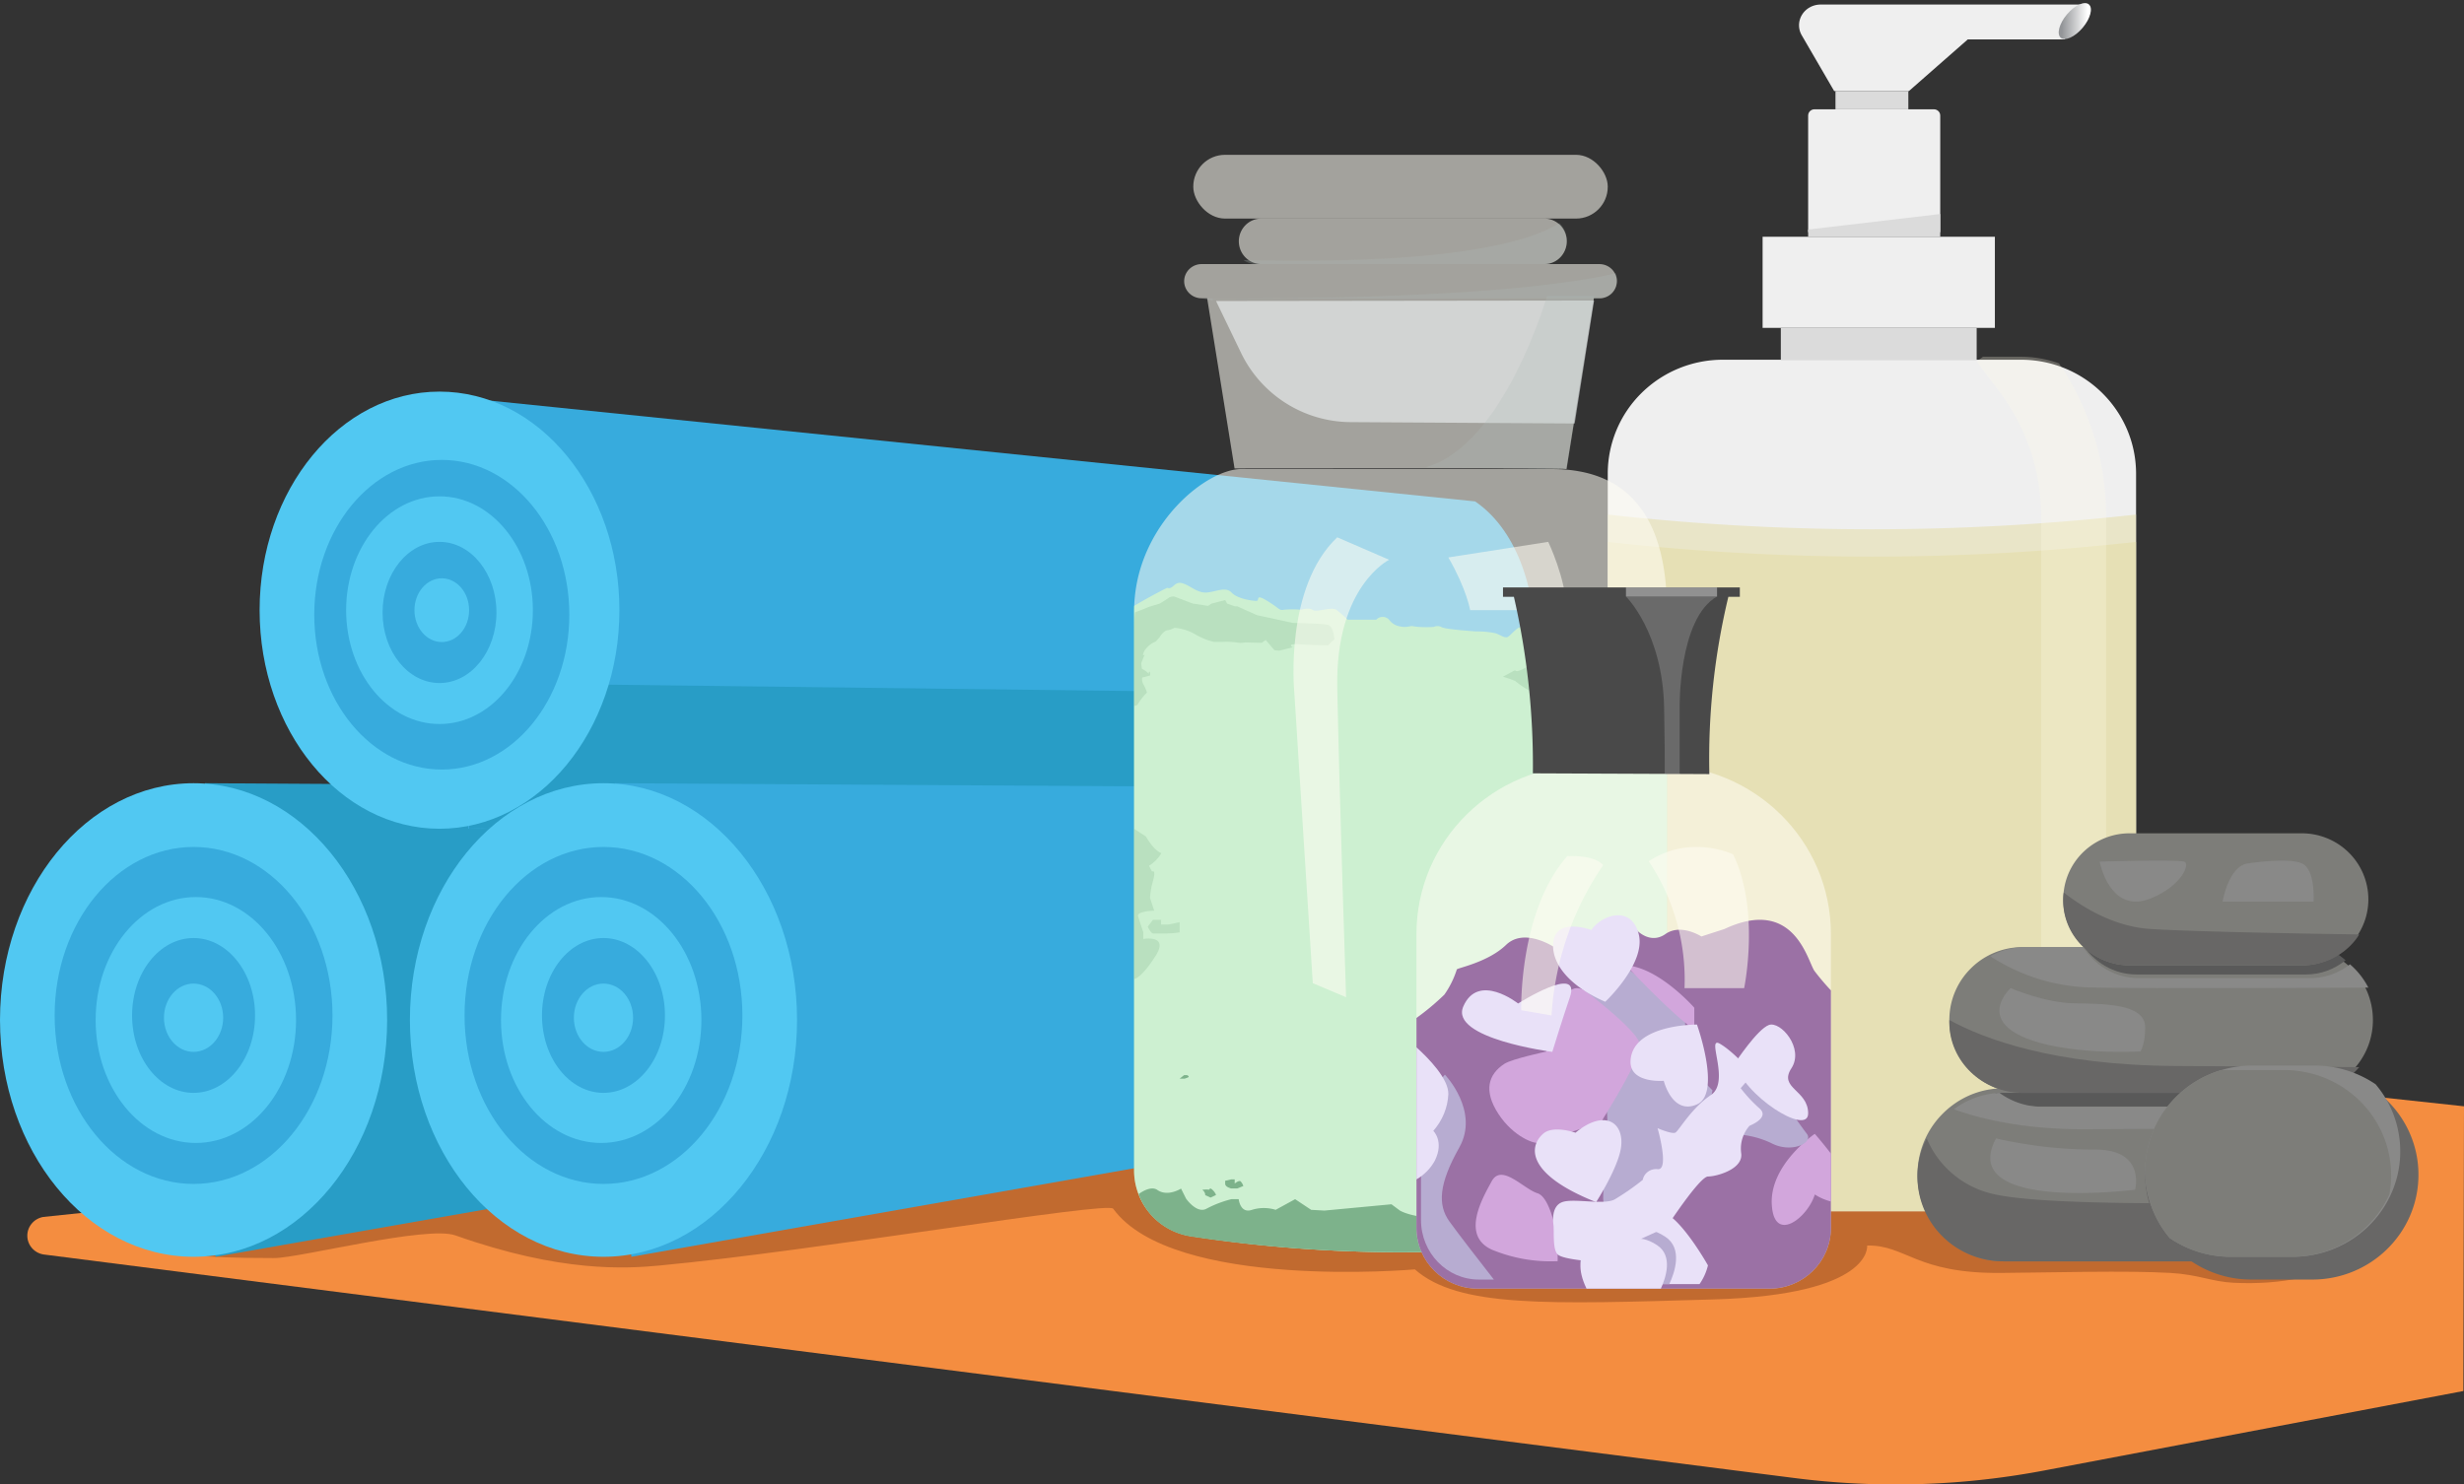
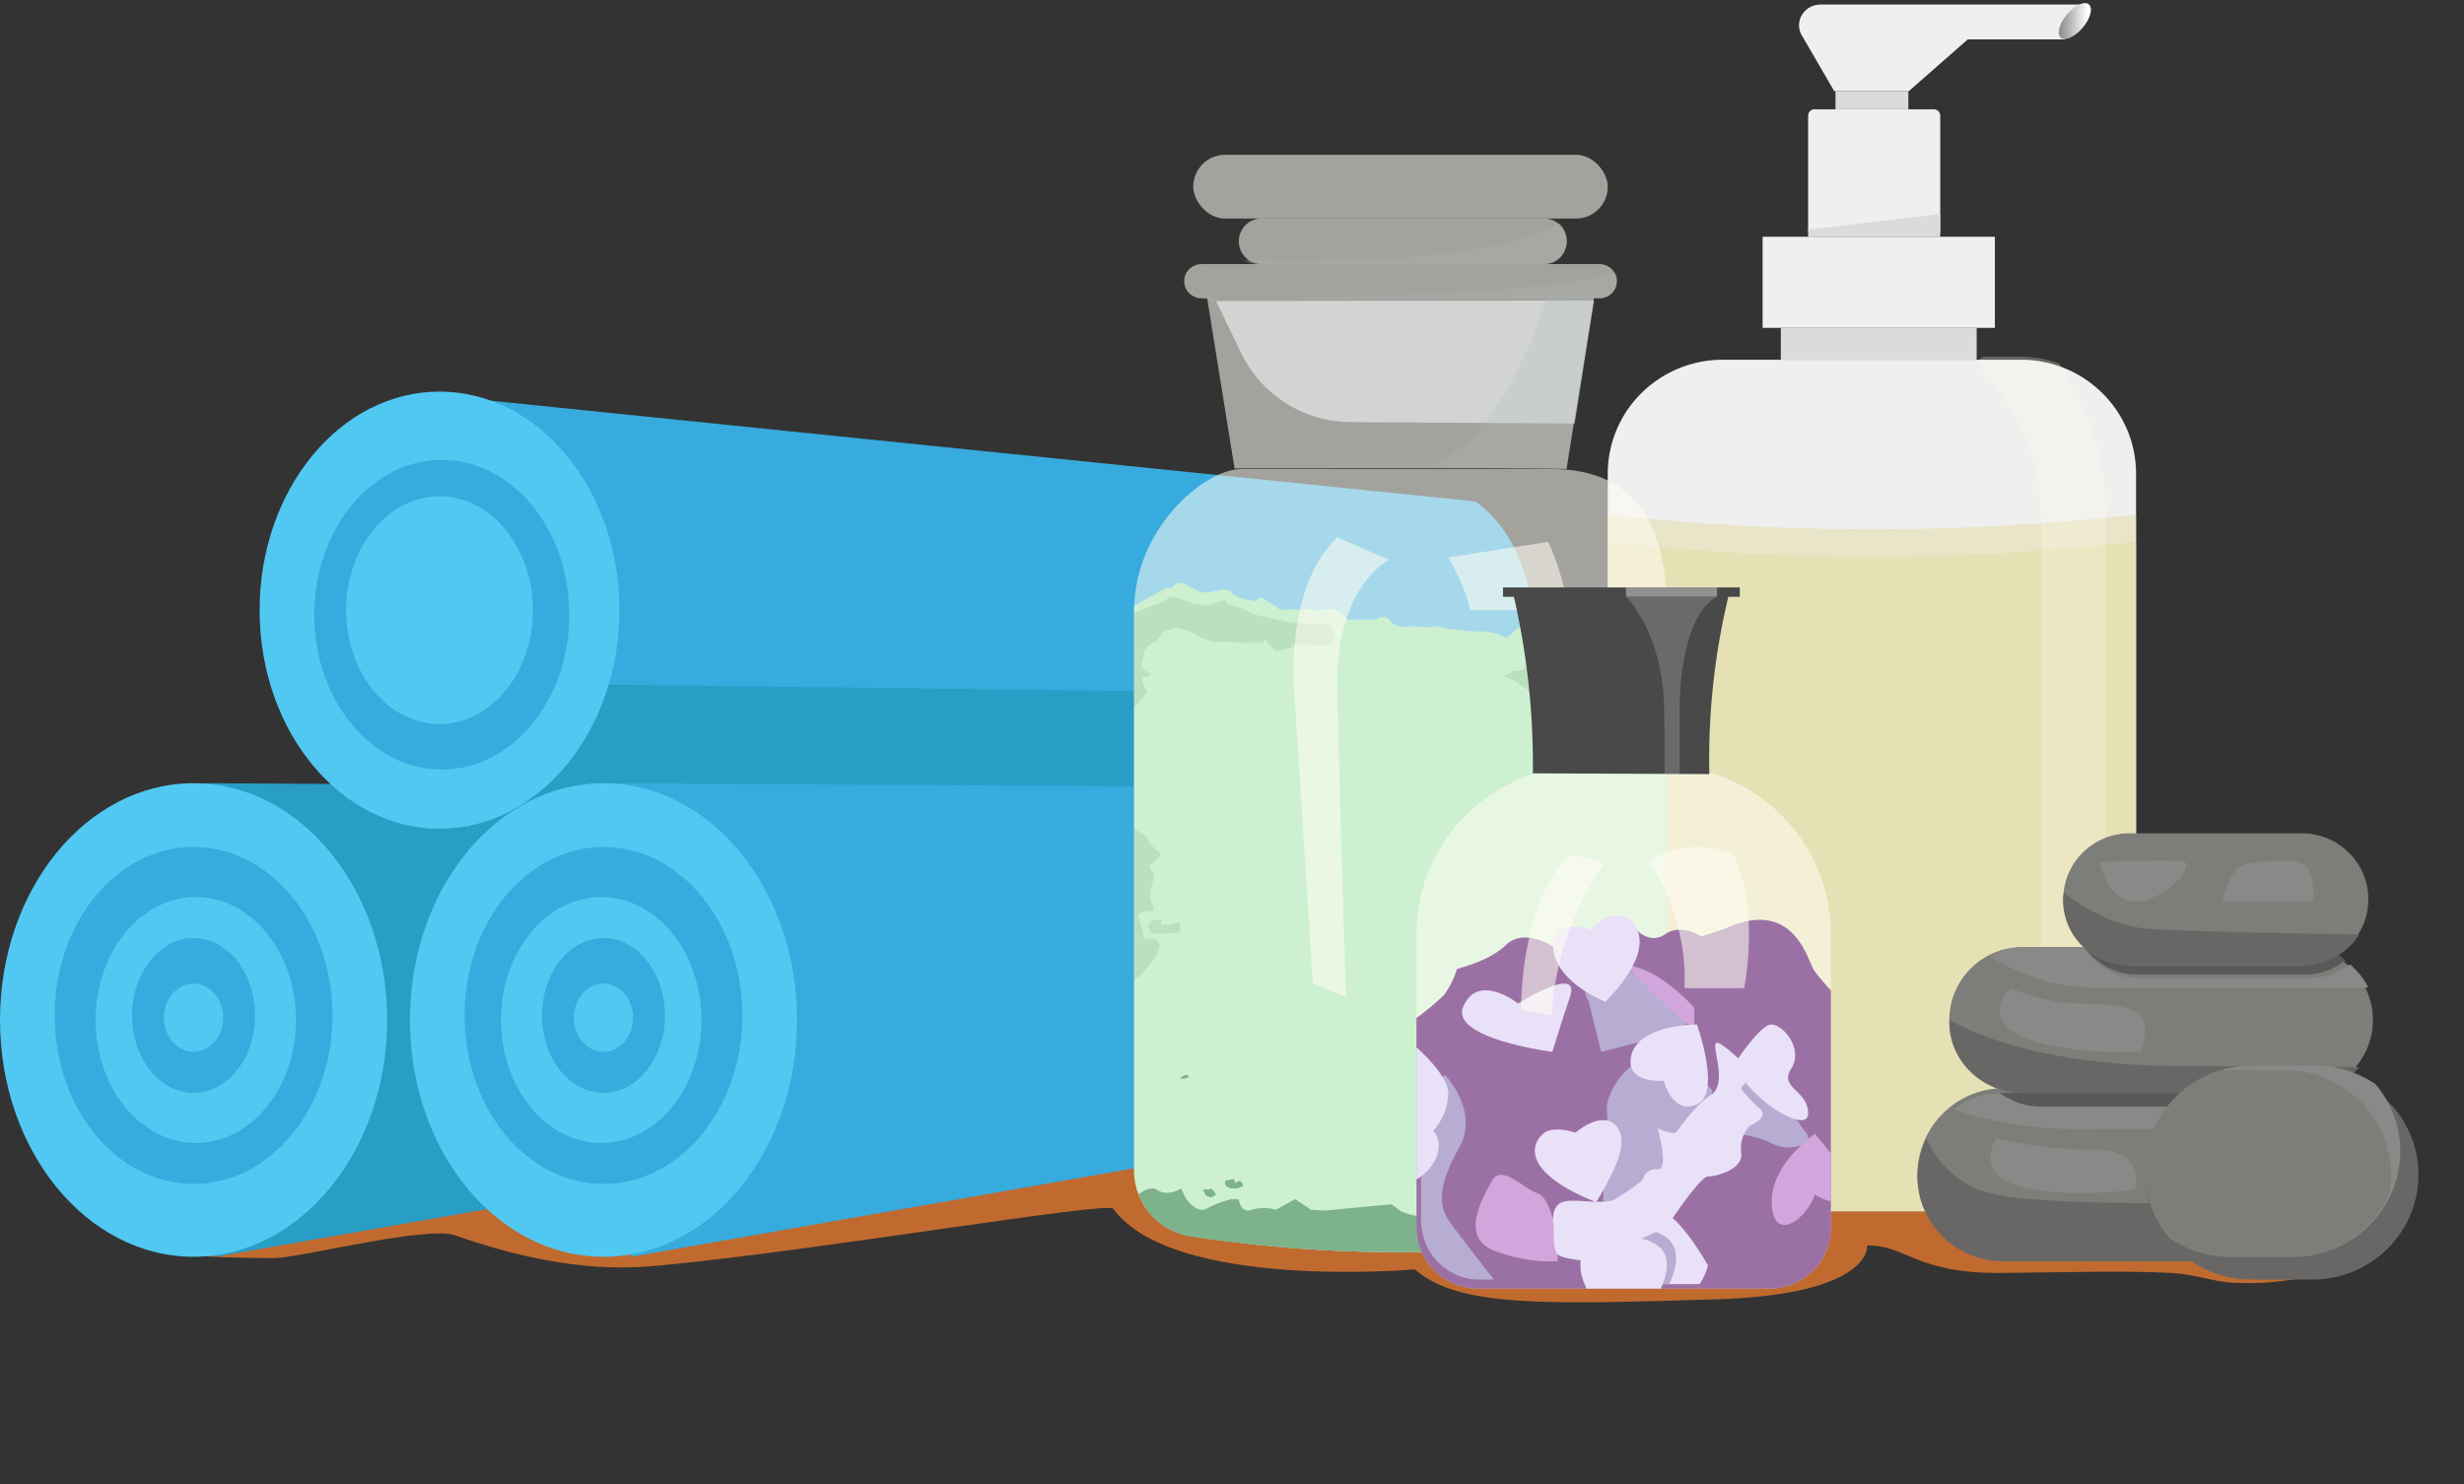
<svg xmlns="http://www.w3.org/2000/svg" width="541" height="326" viewBox="0 0 541 326">
  <rect x="0" y="0" width="541" height="326" fill="#333333" stroke="none" />
  <defs>
    <linearGradient id="a" x1="84.733%" x2="15.047%" y1="70.056%" y2="29.817%">
      <stop offset="0%" stop-color="#FFF" />
      <stop offset="100%" stop-color="#939598" />
    </linearGradient>
  </defs>
  <g fill="none" fill-rule="nonzero" transform="translate(0 -1)">
-     <path fill="#F48D40" d="M393.323 228.021L541 243.952l-.132 62.527-91.203 17.296a175.224 175.224 0 0 1-55.792 1.797L9.686 276.508c-2.078-.266-3.645-1.993-3.685-4.06-.04-2.067 1.457-3.852 3.523-4.198l382.664-40.191a4.289 4.289 0 0 1 1.135-.038z" />
    <path fill="#C16A2F" d="M522 273.44s-9.227 10.336-31.544 9.266c-4.885-.234-7.692-1.799-13.85-2.156-9.756-.566-25.795-.09-37.29 0-18.75.146-20.769-6.167-29.366-6.023 0 0 1.46 10.807-33.606 11.833-36.8 1.076-56.142 1.81-65.695-6.594 0 0-53.1 4.704-66.24-13.323-1.22-1.675-64.994 9.22-99.584 12.475-7.24.682-21.684 1.602-44.839-6.619-6.272-2.226-34.212 4.982-39.812 4.982-17.85 0-20.273-1-20.171-1.366.297-1.068 26.772-10.78 63.034-15.26 62.23-7.688 148.094-11.953 149.581-13.337 13.507-12.563 50.564-5.14 50.564-5.14l99.36 1.891 104.705 20.104L522 273.44z" />
    <path fill="#289DC6" d="M230.53 174.114L45 173l2.31 104L238 243.519z" />
    <ellipse cx="42.5" cy="225" fill="#51C8F2" rx="42.5" ry="52" />
    <ellipse cx="42.5" cy="224" fill="#37ABDD" rx="30.5" ry="37" />
    <ellipse cx="43" cy="225" fill="#51C8F2" rx="22" ry="27" />
    <ellipse cx="42.5" cy="224" fill="#37ABDD" rx="13.5" ry="17" />
    <ellipse cx="42.5" cy="224.5" fill="#51C8F2" rx="6.5" ry="7.5" />
    <path fill="#EFEFEF" d="M426 26.365V52h-29V26.365c0-.754.627-1.364 1.4-1.365h26.2c.773 0 1.4.611 1.4 1.365zM387 53h51v20h-51z" />
    <path fill="#DBDBDB" d="M391 73h43v7h-43z" />
    <path fill="#EFEFEF" d="M469 105.018V267H353V105.018a24.905 24.905 0 0 1 7.401-17.694A25.372 25.372 0 0 1 378.263 80h65.474c13.944.007 25.249 11.202 25.263 25.018z" />
    <path fill="#DBDBDB" d="M403 21h16v4h-16z" />
    <path fill="#EFEFEF" d="M458 2h-58.264c-1.68 0-3.234.854-4.084 2.244a4.388 4.388 0 0 0-.052 4.517L402.716 21h16.405l12.92-11.337h21.284L458 2z" />
    <ellipse cx="455.55" cy="5.627" fill="url(#a)" rx="4.788" ry="2.264" transform="rotate(-49.922 455.55 5.627)" />
    <path fill="#DBDBDB" d="M426 48v5h-29v-1.59z" />
    <path fill="#E5DDA3" d="M469 267H353V120a522.235 522.235 0 0 0 116 0v147z" opacity=".5" />
    <path fill="#E5DDA3" d="M469 267H353V114a522.34 522.34 0 0 0 116 0v153z" opacity=".5" />
    <path fill="#FFFCEB" d="M462.43 114.24v152.758h-14.272V114.24a45.33 45.33 0 0 0-8.978-26.968l-5.176-6.907 1.375-1.022h8.238a25.045 25.045 0 0 1 8.46 1.462 59.596 59.596 0 0 1 10.352 33.435z" opacity=".25" />
    <path fill="#37ABDD" d="M336.883 145.249c-.751 11.177-5.177 21.5-13.01 25.525L102.824 183l-1.382-27.217L98 88l225.874 23.108c9.699 6.611 13.9 20.968 13.01 34.14z" />
    <path fill="#289DC6" d="M332 153.77c-.75 11.221-.775 12.917-8.585 16.957L103 183l.886-32L332 153.77z" />
    <ellipse cx="96.5" cy="135" fill="#51C8F2" rx="39.5" ry="48" />
    <ellipse cx="97" cy="136" fill="#37ABDD" rx="28" ry="34" />
    <ellipse cx="96.5" cy="135" fill="#51C8F2" rx="20.5" ry="25" />
-     <ellipse cx="96.5" cy="135.5" fill="#37ABDD" rx="12.5" ry="15.5" />
    <ellipse cx="97" cy="135" fill="#51C8F2" rx="6" ry="7" />
    <path fill="#37ABDD" d="M320.53 174.116L135 173l3.604 104L328 243.651z" />
    <path fill="#90E0A7" d="M366 147.183v110.871c0 7.21-5.284 13.345-12.453 14.46a303.339 303.339 0 0 1-92.042-.051c-7.193-1.096-12.504-7.244-12.505-14.474V134.551c0-.169 0-.324.013-.493 3.603-2.166 7.245-3.968 7.245-3.968 1.305.493 1.527-1.466 3.263-1.025 1.736.441 3.277 2.166 5.34 2.062 2.062-.116 4.229-1.4 5.534 0 1.305 1.4 4.569 1.829 5.443 1.829.875 0-.43-1.725 2.39 0 2.832 1.738 2.61 2.166 3.706 1.945 1.247-.109 2.5-.109 3.747 0 0 0 1.684-.544 2.558.052.875.597 4.138-.804 5.222 0 .85.672 1.664 1.386 2.44 2.14h6.267a1.915 1.915 0 0 1 2.82 0 3.725 3.725 0 0 0 2.519 1.491c.606.13 1.233.13 1.84 0 1.084-.22.418-.026 2.167.091 1.1.07 2.203.07 3.303 0a1.892 1.892 0 0 1 1.71.052c.861.506 7.545.934 7.545.934 1.469-.021 2.936.122 4.373.428 1.135.44 1.592.869 2.336.869.757 0 2.48-2.815 3.577-2.166a55.92 55.92 0 0 0 5.665 2.166s5-.87 5.874 0c.862.869 10.535 1.517 12.01 1.725 1.475.22 5.587 1.517 5.587 1.517s-.6 1.102 2.506 2.983z" />
    <path fill="#FFFDF3" d="M355 62.759a3.703 3.703 0 0 1-1.118 2.65 3.857 3.857 0 0 1-2.704 1.095h-1.222l-.722 4.48-5.293 32.952-.013.064-.828-.064c-.223 0-.46-.013-.709-.013a2.013 2.013 0 0 1-.394 0 1298.65 1298.65 0 0 0-4.583-.039c-.46 0-.92 0-1.38-.013-13.895-.051-41.687-.013-64.973 0l-5.976-37.135-.04-.232h-1.208a3.844 3.844 0 0 1-3.323-1.873 3.687 3.687 0 0 1 0-3.757A3.844 3.844 0 0 1 263.837 59h87.34c1.556 0 2.955.928 3.534 2.343.196.447.295.929.289 1.416zM366 135.233v122.908c-.013 7.17-5.29 13.269-12.453 14.39a304.792 304.792 0 0 1-92.042-.051c-5.387-.81-9.878-4.501-11.67-9.59a14.092 14.092 0 0 1-.835-4.814V135.233c0-.167 0-.322.013-.49a29.91 29.91 0 0 1 .196-3.098c1.827-16.378 15.86-27.645 23.379-27.645l68.232.013c18.523 0 25.18 12.92 25.18 31.22z" opacity=".55" />
    <path fill="#7DB28B" d="M293 141.387l-.643.577-.758.758s-2.777 0-6.106-.219c-3.316-.218-1.658.642-1.658.642l-2.944.744-1.067-.102-1.928-2.246-.86.629-3.754-.09a4.351 4.351 0 0 1-1.813 0 15.89 15.89 0 0 0-3.008-.116h-1.928a15.098 15.098 0 0 1-4.177-1.706 10.668 10.668 0 0 0-4.5-1.387c-.462.262-.966.44-1.49.527-.54 0-1.286.757-1.723 1.501l-.848.963a5.236 5.236 0 0 0-2.571 2.143c-.643 1.399.103.744.103.744l-.746 1.823c.005.357.04.713.103 1.065.103.539 0 0 1.144.962.27.231.424.372.501.45-.064-.103-.18-.309-.038-.45.321-.32.218.745.218.745l-1.722.436c-.104.556.012 1.13.321 1.604.29.547.53 1.118.72 1.707a14.349 14.349 0 0 0-1.89 2.348.874.874 0 0 1-.938.552v-16.94c0-.167 0-.32.013-.487.011-1.03.076-2.058.193-3.08 1.555-.578 3.085-1.22 3.085-1.22l2.352-.706s1.607-1 2.044-1.321a1.86 1.86 0 0 1 1.17-.219l4.074 1.54 3.317.501.758-.5 2.995-.783.424.782 1.723.604h.527l4.293 1.925 7.867 1.707s6.594.115 7.764.436c1.182.32 1.401 3.157 1.401 3.157z" opacity=".25" />
    <path fill="#FFFDF3" d="M318 123.415L339.936 120s3.848 7.998 4.064 15h-21.21s-.753-4.585-4.79-11.585zM293.612 119L305 123.932s-11.818 5.79-11.388 28.091c.43 22.302 1.933 67.977 1.933 67.977l-7.305-3.086-4.083-64.247s-2.149-22.73 9.455-33.667z" opacity=".56" />
    <path fill="#7DB28B" d="M364 264.954c-2.111 4.106-6.149 6.964-10.83 7.668a309.621 309.621 0 0 1-91.56-.05c-5.36-.79-9.828-4.384-11.61-9.34 1.39-1.005 3.026-1.659 4.116-.905 2.273 1.571 5.195-.301 5.195-.301l1.09 2.187s2.39 3.456 4.545 2.2a24.731 24.731 0 0 1 5.402-2.062h1.624s.324 3.243 2.921 2.338a8.766 8.766 0 0 1 5.194 0l4.273-2.338 3.519 2.338 2.922.163 14.712-1.382 1.857 1.382c2.584 1.446 8.103 1.76 8.103 1.76h1.844s.104-.628 1.727 0c1.623.629 1.948 3.143 2.922 0l.974-3.142 3.895.628s5.844-.012 6.818 0h2.597s4.22-.955 4.545 0l.324.943 2.455.88c.039-.151.441-.591 2.09-1.823 2.922-2.2 4.117-2.514 4.117-2.514l1.402 2.514 4.87-2.2 1.623-1.872h2.597l2.273 1.872 1.454 1.056z" />
    <path fill="#7DB28B" d="M267 263.42l-1.198.58-1.29-.58s.277.193 0-.485c-.276-.677-.828-.58-.276-.677.42-.052.844-.052 1.264 0 .118 0 .026-.58.67 0 .365.309.65.708.83 1.161zM270.333 260h.762v.914s.953-.828 1.334-.457c.256.28.45.619.571.991l-1.333.552h-1.334s-1.333-.31-1.333-1v-.69l1.333-.31zM259.977 237.109h.65s.76.313.11.548l-.652.234H259l.977-.782z" />
    <path fill="#7DB28B" d="M345.282 153h1.608l1.378 1.087 1.732 1.087v1.087L347.64 158h-1.21l-2.845-1.305L340 155.5v-1.413zM332.67 150.541c-1.166-.472-2.67-.944-2.67-.944l2.67-1.417s0 .473 1.166 0c1.166-.472 1.866-1.18 3.266-1.18s1.4 1.653 1.866 1.77c.542.062 1.09.062 1.633 0l1.399 1.771c-3.732 2.125-2.1 1.889-3.732 2.125-1.633.236-.233.472-1.633.236s-3.965-2.36-3.965-2.36zM253.633 211.062C250.45 216 249 216 249 216v-33l2.583 1.698c2.05 3.433 3.417 3.652 3.417 3.652a8.031 8.031 0 0 1-2.733 2.778l.683 1.286s.916-.643.232 1.929a17.026 17.026 0 0 0-.683 3.858l.916 2.79s-3.882.09-3.54 1.223c.341 1.131 1.148 3.498 1.148 3.498v1.491s5.808-1.067 2.61 3.859z" opacity=".25" />
    <path fill="#7DB28B" d="M253.156 203h1.776v1.045h1.563l2.505-.522v2.233c-.967.16-1.944.242-2.922.244h-2.922c-.446 0-1.156-1.5-1.156-1.5l1.156-1.5z" opacity=".25" />
    <path fill="#FFFDF3" d="M344 54a5.037 5.037 0 0 1-1.44 3.537A4.877 4.877 0 0 1 339.08 59h-62.147c-2.716-.007-4.92-2.24-4.933-5a5.037 5.037 0 0 1 1.445-3.541A4.877 4.877 0 0 1 276.933 49h62.146a4.864 4.864 0 0 1 3.485 1.46A5.024 5.024 0 0 1 344 54z" opacity=".55" />
    <rect width="91" height="14" x="262" y="35" fill="#FFFDF3" opacity=".55" rx="6.968" />
    <path fill="#B2BFB8" d="M344 53.828a5.258 5.258 0 0 1-1.464 3.658A4.917 4.917 0 0 1 338.997 59H275.81a4.829 4.829 0 0 1-2.81-.896c44.882 1.059 62.504-3.814 69.372-8.104A5.266 5.266 0 0 1 344 53.828z" opacity=".25" />
    <path fill="#F8FCFF" d="M267 67.104l.156.337 5.338 11.067a26.867 26.867 0 0 0 24.038 15.194L345.74 94l3.546-22.485L350 67l-83 .104z" opacity=".55" />
    <path fill="#B2BFB8" d="M355 62.517a4.117 4.117 0 0 1-1.116 2.84 3.717 3.717 0 0 1-2.7 1.174h-1.219l-83.789.11.158.359-1.089-.22L264 66.53h1.206c59.155.248 82.02-3.669 89.505-5.531.196.479.295.996.289 1.517z" opacity=".25" />
    <path fill="#B2BFB8" d="M350 66l-.722 4.548L343.991 104c-.499 0-1.01 0-1.548-.013-.131.013-.263.013-.394 0-1.43 0-2.978-.013-4.58-.04-.458 0-.918 0-1.377-.012-10.68-.118-23.092-.314-23.092-.314C330.214 98.891 339.668 66 339.668 66H350z" opacity=".25" />
    <path fill="#7DB28B" d="M365 148.594l-2.825-.462-2.27.868a6.14 6.14 0 0 1-2.735-.868c-.8-.7 2.257-1.764-2.426-1.064-4.67.7-5.856-1.568-5.856-1.568h-3.483s.038.168-2.077 0a48.559 48.559 0 0 1-6.154-1.232s-3.702-1.218-1.444-1.736c1.834-.293 3.699-.293 5.534 0h2.064l1.806-.532 4.192.168s4.786.07 6.231.882c1.445.812 7.418 1.218 7.418 1.218L365 145.5v3.094z" />
    <path fill="#FFFDF3" d="M402 206.112v64.568c-.003 7.355-6.047 13.317-13.504 13.32h-63.992c-7.457-.003-13.501-5.965-13.504-13.32v-64.568c.004-20.495 16.847-37.108 37.626-37.112h15.748c20.779.004 37.622 16.617 37.626 37.112z" opacity=".55" />
    <path fill="#9B71A5" d="M402 218.492v52.152c-.003 7.375-6.047 13.353-13.504 13.356h-63.992c-7.457-.003-13.501-5.98-13.504-13.356v-46.09a54.48 54.48 0 0 0 6.129-5.127 20.203 20.203 0 0 0 2.73-5.517c0-.324 6.784-1.518 10.827-5.412 4.055-3.894 10.617.545 10.617.545l18.045-3.79s2.953 3.245 6.325.87c3.373-2.389 7.888.532 7.888.532l5.026-1.623c15.42-7.242 18.269 7.035 19.804 9.203a52.823 52.823 0 0 0 3.609 4.257z" />
    <path fill="#B7ACD1" d="M348.822 220.868s-2.495-3.473 1.207-4.263a44.82 44.82 0 0 0 7.72-2.605l6.11 4.737s5.808 4.658 6.05 5.131a15.782 15.782 0 0 1 0 3.395L351.558 232l-2.737-11.132zM370.176 234.569s-6.77-.963-9.997-.383c-3.227.58-7.848 7.136-7.37 10.906.478 3.77-.956 16.884-.797 19.343.16 2.458 3.984 3.565 3.984 3.565l17.048-12.804L376 240.448l-5.824-5.88z" />
-     <path fill="#D2A6DC" d="M348.457 218.92s10.569 8.029 11.479 11.067c.91 3.038-8.161 16.818-8.272 17.252-.11.434-12.72 4.123-13.606 4.666-.885.542-5.752-1.194-9.07-6.293-3.319-5.1-2.213-8.68 1.327-10.992 1.665-1.088 9.181-2.68 9.181-2.68s2.702-18.171 8.96-13.02z" />
    <path fill="#B7ACD1" d="M328 282h-3.306c-7.01-.003-12.691-5.854-12.694-13.073V243.06l5.243-6.06s7.673 7.979 3.17 15.982c-4.502 7.992-4.799 12.604-2.183 16.25 1.85 2.592 6.957 9.16 9.77 12.768z" />
    <path fill="#E9E1F8" d="M314.7 249.345s2.425 2.298.346 6.521c-.91 1.698-2.31 3.13-4.046 4.134v-29c2.688 2.426 7.109 6.958 6.998 10.321-.141 2.934-1.298 5.747-3.298 8.024z" />
    <path fill="#D2A6DC" d="M402 254.337v10.518a11.971 11.971 0 0 1-3.54-1.542c-1.485 5.014-8.95 10.981-9.441 2.206-.504-8.775 9.44-15.519 9.44-15.519s1.671 1.893 3.541 4.337zM357 213s11.154 11.863 15 14v-4.702s-7.782-8.87-15-9.298z" />
    <path fill="#E9E1F8" d="M365.297 238.353s1.861 7.571 7.29 5.18c5.43-2.39 0-17.533 0-17.533s-14.18-.12-14.581 7.97c-.249 5.02 7.29 4.383 7.29 4.383zM350.45 265s5.037-7.823 5.501-12.296c.567-5.457-3.882-8.064-10.03-2.954 0 0-4.913-1.73-7.119.24-3.397 3.033-3.235 9.102 11.649 15.01zM352.449 221s8.942-8.368 7.364-14.805c-1.578-6.437-7.996-4.399-10.415-.966 0 0-7.26-2.682-8.26 2.146-.89 4.304 2.473 9.763 11.31 13.625zM375 278.885a11.964 11.964 0 0 1-1.853 4.115H357l2.348-9.632s2.006-8.01 6.132-6.063c4.125 1.947 9.52 11.58 9.52 11.58z" />
    <path fill="#B7ACD1" d="M366.514 283h-18.027c-4.69-9.558 2.907-12.3 6.327-11.481 3.563.832 5.705-2.277 10.817 1.076 3.901 2.56 2.08 7.836.883 10.405z" />
    <path fill="#D2A6DC" d="M342 273.393s-1.35-9.384-4.426-10.344c-3.076-.96-7.86-6.611-10.034-2.666-2.175 3.946-6.74 11.962 0 15.045a33.665 33.665 0 0 0 14.46 2.536v-4.571z" />
    <path fill="#B7ACD1" d="M389.812 240.3s5.328 7.653 6.895 9.683c1.567 2.03-3.448 4.386-7.835 2.037a20.156 20.156 0 0 0-9.872-1.88l2.037-14.14 8.775 4.3z" />
    <path fill="#E9E1F8" d="M364.656 284h-16.31c-4.243-8.762 2.63-11.274 5.724-10.525 3.223.764 5.162-2.087 9.786.987 3.53 2.346 1.883 7.183.8 9.538z" />
    <path fill="#E9E1F8" d="M365.911 270.512s7.262-11.145 9.11-11.145c1.849 0 7.816-1.608 7.273-5.144a7.568 7.568 0 0 1 1.845-6.002s4.556-1.737 2.17-3.816a31.186 31.186 0 0 1-4.123-4.436l2.712-3.107s-4.123-4.823-7.269-6.645c-3.146-1.822 2.358 8.335-1.97 11.253-4.33 2.918-7.034 7.823-7.794 8.252-.76.428-3.928-.965-3.928-.965s2.689 9.324 0 9.002c-1.542-.171-2.958.854-3.257 2.358a56.637 56.637 0 0 1-6.16 4.287c-2.386 1.286-9.004-.322-11.499.589-2.495.91-2.01 4.42-1.933 5.09.164 1.445-.237 5.359.957 6.43 1.193 1.072 7.377 1.487 7.377 1.487l16.49-7.488z" />
    <path fill="#494949" d="M382 132.068V130h-52v2.068h2.395a165.34 165.34 0 0 1 4.167 38.763l12.48.052 2.598.013 12.754.052 3.25.013 7.663.039a152.389 152.389 0 0 1 4.173-38.932H382z" />
    <path fill="#E9E1F8" d="M333.32 221.377s-8.738-6.922-12.033.643c-3.074 7.058 19.541 9.98 19.541 9.98s2.244-7.323 3.855-12c2.574-7.476-11.362 1.377-11.362 1.377zM381 234.348s4.8-7.275 7.36-8.245c2.56-.97 7.84 5.11 4.96 9.506-2.88 4.397 3.68 4.733 3.68 9.9 0 5.167-14.56-4.21-16-11.16z" />
    <path fill="#FFFDF3" d="M362 190.138A46.78 46.78 0 0 1 369.856 218h13.093s3.563-17.085-2.43-29.37c0 0-9.34-4.527-18.519 1.508zM352 190.995c-6.697 9.725-10.62 21.148-11.334 33.005l-6.66-1.146s-.601-21.603 10.089-33.823c0 0 5.763-.436 7.905 1.964z" opacity=".56" />
    <path fill="#CCC" d="M368.782 156.507V171l-3.274-.013c.026-2.6.013-7.044-.132-14.597C365.047 139.845 357 132 357 132h20c-8.547 4.796-8.218 24.507-8.218 24.507z" opacity=".25" />
    <path fill="#CCC" d="M357 130h20v2h-20z" opacity=".55" />
    <path fill="#7D7D79" d="M515 259a18.994 18.994 0 0 1-5.535 13.427A18.777 18.777 0 0 1 496.087 278h-56.174a18.9 18.9 0 0 1-16.118-9.064 19.083 19.083 0 0 1-.749-18.54 18.748 18.748 0 0 1 3.502-4.822 18.484 18.484 0 0 1 2.177-1.885A18.659 18.659 0 0 1 439.913 240h56.174c5.016 0 9.827 2 13.375 5.564A19.041 19.041 0 0 1 515 259z" />
    <path fill="#7D7D79" d="M521 225a15.872 15.872 0 0 1-3.642 10.148c-.327.41-.679.8-1.054 1.167A16.024 16.024 0 0 1 504.962 241h-60.911c-8.86.001-16.045-7.16-16.051-16 0-.195 0-.39.013-.57a15.88 15.88 0 0 1 4.696-10.745 15.692 15.692 0 0 1 3.733-2.777A15.978 15.978 0 0 1 444.05 209h60.911c8.857.001 16.037 7.164 16.038 16z" />
    <path fill="#595959" d="M506 244h-58.455c-3.43.008-6.774-1.03-9.545-2.962a15.19 15.19 0 0 1 1.081-.038h56.465A19.437 19.437 0 0 1 506 244z" />
    <path fill="#898988" d="M511 248.944c-13.009-.052-35.3-.091-52.425.052-13.84.117-23.551-2.214-29.575-4.389A18.285 18.285 0 0 1 439.01 241a15.857 15.857 0 0 0 9.4 3.06h57.566a18.509 18.509 0 0 1 5.024 4.884z" />
    <path fill="#686766" d="M514 264.687c-2.377 7.892-9.737 13.308-18.095 13.313h-56.038c-6.56-.002-12.647-3.359-16.078-8.865A18.35 18.35 0 0 1 423.04 251c2.672 6.436 8.475 11.1 15.413 12.385 13.228 2.745 58.04 1.792 75.546 1.302z" />
    <path fill="#898988" d="M438.26 251a96.351 96.351 0 0 0 21.599 2.455c11.35-.112 8.923 8.815 8.923 8.815s-39.227 5.02-30.521-11.27z" />
    <path fill="#686766" d="M518 235.35c-.33.395-.684.772-1.061 1.127-3.028 2.9-7.139 4.527-11.424 4.523h-61.35c-8.923.001-16.16-6.914-16.165-15.449 0-.188 0-.376.013-.551 7.48 4.11 22.808 9.948 49.664 10.099 20.292.125 32.79.2 40.323.25z" />
    <path fill="#898988" d="M520 217.889c-13.476.068-49.518.231-61.545-.04-7.602-.293-14.999-2.653-21.455-6.848a15.496 15.496 0 0 1 7.64-2.001h12.77c2.7 4.252 7.267 6.808 12.158 6.806h37.648c3.155.006 6.226-1.06 8.749-3.035a16.891 16.891 0 0 1 4.035 5.118z" />
    <path fill="#595959" d="M515 211.878c-2.499 2.032-5.54 3.128-8.666 3.122h-37.292c-4.845.002-9.368-2.627-12.042-7h47.924c3.671-.005 7.232 1.365 10.076 3.878z" />
    <path fill="#7D7D79" d="M520 198.5a14.268 14.268 0 0 1-2.16 7.568c-.591.98-1.304 1.883-2.122 2.687A14.639 14.639 0 0 1 505.374 213h-37.748c-3.88 0-7.6-1.527-10.343-4.246A14.435 14.435 0 0 1 453 198.5c-.003-.617.04-1.233.131-1.843.92-7.24 7.135-12.666 14.495-12.657h37.748c3.88 0 7.6 1.527 10.343 4.246A14.436 14.436 0 0 1 520 198.5z" />
    <path fill="#898988" d="M441.442 218s7.494 3.222 13.884 3.333c6.39.11 15.675 0 15.674 5.256 0 3.895-1.049 5.312-1.049 5.312s-16.712.996-26.051-3.32c-9.34-4.316-2.458-10.581-2.458-10.581z" />
    <path fill="#686766" d="M518 206.214a13.415 13.415 0 0 1-2.126 2.63c-2.748 2.667-6.48 4.163-10.37 4.156h-37.842c-3.889 0-7.618-1.495-10.368-4.157S453 202.57 453 198.805a11.69 11.69 0 0 1 .131-1.805c3.846 3.025 10.816 7.485 18.967 8.006 10.002.636 35.992 1.068 45.902 1.208z" />
    <path fill="#898988" d="M461 190.221s16.776-.498 18.564 0c1.411.394-.491 5.307-7.328 8.073C463.198 201.95 461 190.22 461 190.22zM493.637 190.6s8.698-1.35 11.758 0c3.06 1.351 2.577 8.4 2.577 8.4H488s1.304-7.923 5.637-8.4z" />
    <path fill="#686766" d="M531 259c-.001 12.702-10.437 22.999-23.31 23H494.31c-6.184.01-12.118-2.414-16.486-6.734a22.598 22.598 0 0 1-1.502-1.635l-.013-.026c-5.73-6.87-6.929-16.386-3.078-24.431 3.852-8.045 12.061-13.176 21.08-13.174h13.377a23.468 23.468 0 0 1 13.3 4.102c.013.013.013.013.013.025 1.138.77 2.2 1.643 3.173 2.607 4.378 4.31 6.835 10.164 6.825 16.266z" />
    <path fill="#898988" d="M527 253.852a22.486 22.486 0 0 1-2.046 9.427c-3.79 8.348-12.238 13.725-21.557 13.721h-13.545a23.863 23.863 0 0 1-13.467-4.128l-.013-.026c-5.798-6.915-7.01-16.49-3.111-24.585C477.16 240.165 485.47 235 494.599 235h13.545a23.863 23.863 0 0 1 13.467 4.128c.013.013.013.013.013.026A22.708 22.708 0 0 1 527 253.852z" />
    <path fill="#7D7D79" d="M525 259.142a21.668 21.668 0 0 1-.39 4.14c-3.767 8.347-12.16 13.722-21.418 13.718h-13.458a23.605 23.605 0 0 1-13.38-4.127l-.012-.026c-4.977-5.968-6.605-13.995-4.339-21.394 2.266-7.399 8.127-13.192 15.62-15.44.157-.013.313-.013.47-.013h13.457a23.605 23.605 0 0 1 13.38 4.127c.013.013.013.013.013.026a22.222 22.222 0 0 1 3.191 2.622c4.405 4.337 6.876 10.227 6.866 16.367z" />
    <ellipse cx="132.5" cy="225" fill="#51C8F2" rx="42.5" ry="52" />
    <ellipse cx="132.5" cy="224" fill="#37ABDD" rx="30.5" ry="37" />
    <ellipse cx="132" cy="225" fill="#51C8F2" rx="22" ry="27" />
    <ellipse cx="132.5" cy="224" fill="#37ABDD" rx="13.5" ry="17" />
    <ellipse cx="132.5" cy="224.5" fill="#51C8F2" rx="6.5" ry="7.5" />
  </g>
</svg>